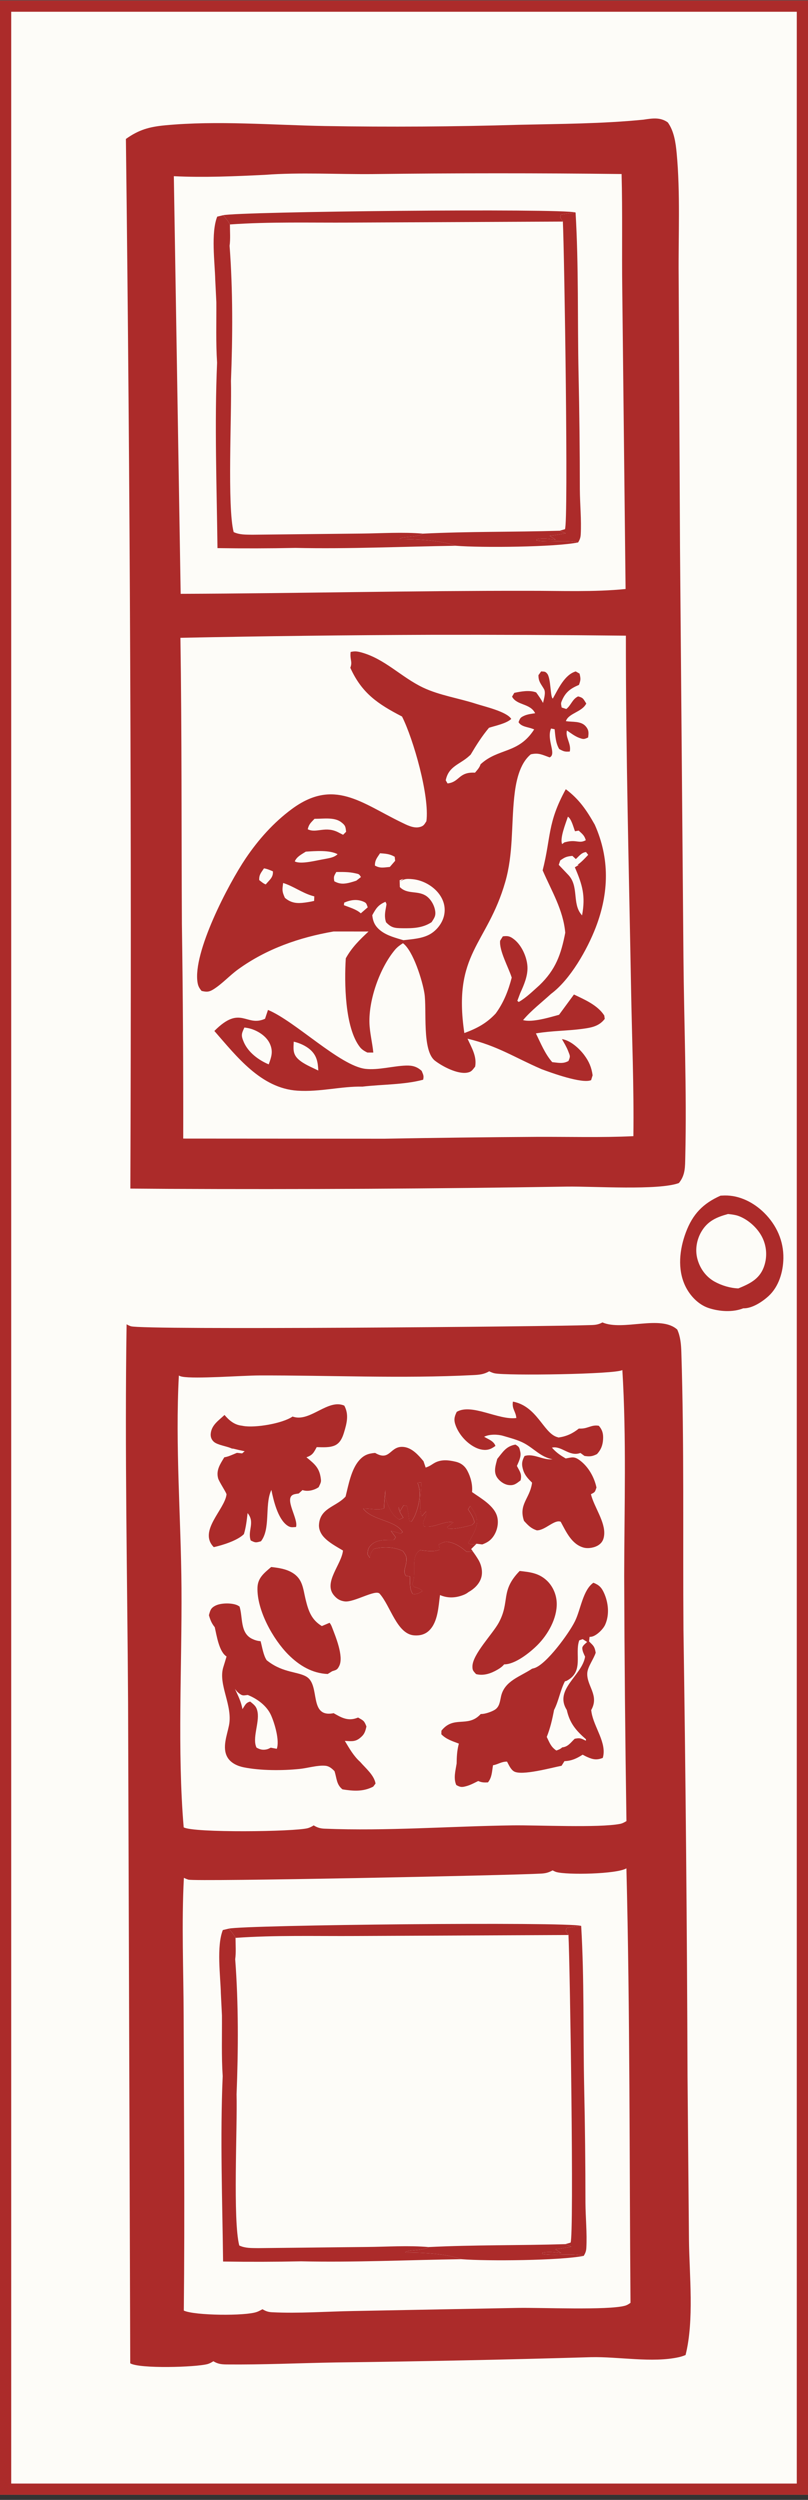
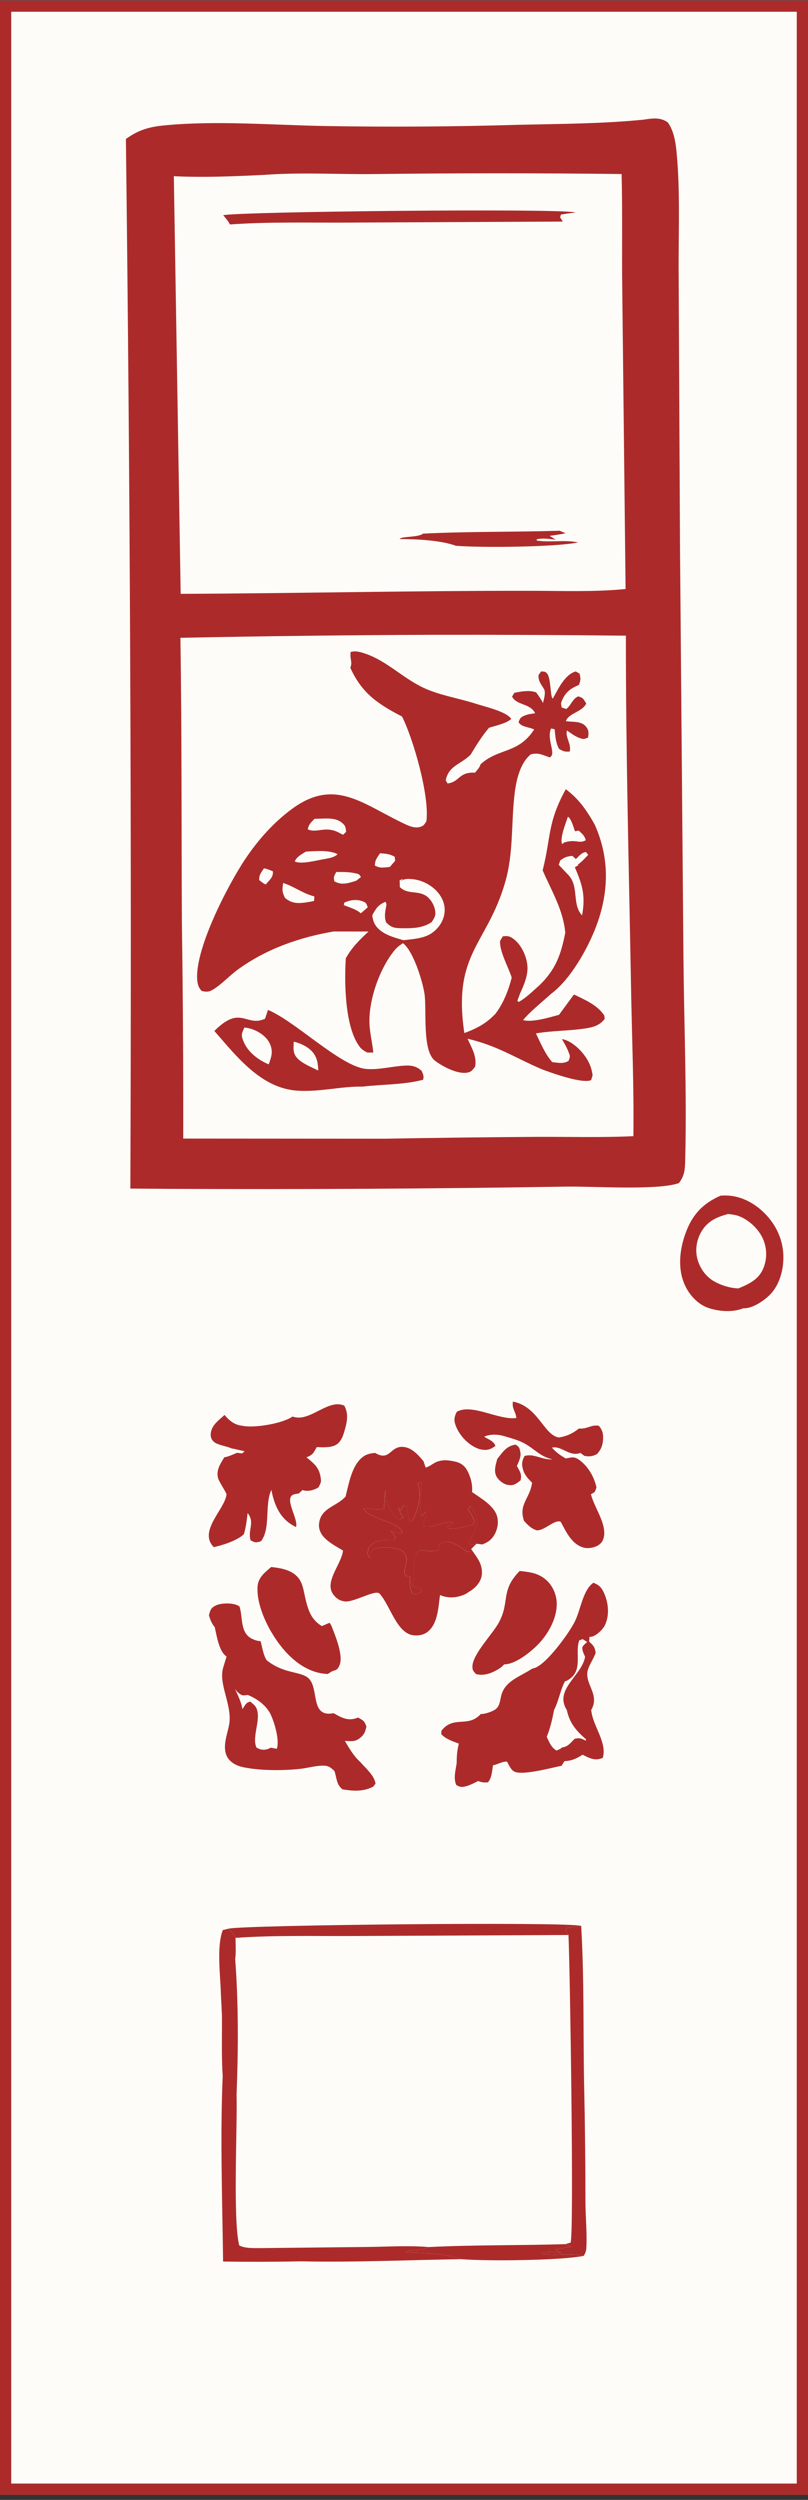
<svg xmlns="http://www.w3.org/2000/svg" width="144" height="445" viewBox="0 0 144 445" fill="none">
  <rect x="0" y="0" width="144" height="445" fill="#333333" stroke="none" />
  <g clip-path="url(#clip0_4570_8972)">
    <rect width="144" height="444" transform="translate(0 0.092)" fill="#FDFCF8" />
    <path d="M0 4.963C14.869 4.299 29.901 4.559 44.79 4.413C69.137 3.98 93.486 3.686 117.837 3.531C125.262 3.394 132.689 3.313 140.115 3.291C140.691 10.684 140.427 18.227 140.478 25.643L140.857 60.819L141.895 184.399L143.463 373.707C143.572 396.845 144.301 420.049 143.903 443.182C143.488 443.436 143.111 443.651 142.631 443.765C138.139 444.809 123.43 444.414 117.981 444.524L59.52 445.76C52.45 445.843 45.38 446.001 38.313 446.242C34.619 446.356 30.553 446.817 26.89 446.532C26.314 446.488 25.799 446.273 25.309 445.971C24.992 446.172 24.648 446.365 24.283 446.466C21.77 447.15 5.395 447.479 3.594 446.356L1.056 136.588C0.932 92.712 0.58 48.836 0 4.963ZM114.338 23.281C106.992 24.009 99.586 24.024 92.211 24.19C80.668 24.532 69.117 24.607 57.57 24.412C48.286 24.243 38.325 23.41 29.112 24.283C26.285 24.551 24.418 25.064 22.105 26.713C22.863 88.99 23.128 151.272 22.899 213.553L29.767 213.603C53.435 213.717 77.103 213.583 100.767 213.201C105.474 213.137 117.033 213.913 120.658 212.568C121.811 211.158 121.752 209.725 121.795 207.937C122.074 196.104 121.572 184.204 121.469 172.367L120.856 99.424L120.616 51.142C120.549 43.95 120.933 36.354 120.26 29.215C120.084 27.36 119.792 25.313 118.683 23.77C117.327 22.793 115.888 23.053 114.338 23.281ZM127.554 217.117C123.652 218.562 121.2 220.438 119.45 224.302C118.877 225.568 118.475 226.9 118.081 228.229C118.853 232.039 120.467 235.358 123.821 237.595C125.296 238.577 127.376 239.34 129.166 239.033C129.642 238.954 130.027 238.761 130.451 238.537C131.766 238.857 132.833 238.651 134.014 237.937C136.59 236.38 138.338 233.056 138.985 230.198C139.132 229.54 139.263 228.878 139.38 228.212C138.286 224.272 136.598 220.833 132.925 218.698C131.242 217.719 129.499 217.155 127.554 217.117ZM108.5 239.142C107.855 239.502 107.312 239.585 106.59 239.612C99.201 239.888 26.634 240.524 24.464 239.826C24.193 239.739 23.944 239.62 23.7 239.476C23.353 261.929 23.831 284.414 23.966 306.868L24.351 424.429C26 425.424 36.074 425.135 38.155 424.556C38.511 424.455 38.855 424.258 39.166 424.06C39.948 424.538 40.569 424.617 41.469 424.63C47.963 424.696 54.5 424.385 60.996 424.275C76.148 424.096 91.298 423.78 106.444 423.337C111.372 423.219 117.398 424.389 122.137 423.333C122.545 423.241 122.935 423.113 123.32 422.951C124.877 416.764 123.99 408.741 123.923 402.339L123.669 373.356C123.578 346.86 123.336 320.368 122.944 293.876C122.821 277.429 123.085 260.886 122.566 244.452C122.523 243.084 122.415 241.672 121.836 240.414C118.873 237.744 112.138 240.717 108.5 239.142Z" fill="#FDFCF8" />
    <path d="M22.438 24.735C24.75 23.087 26.618 22.573 29.445 22.305C38.658 21.432 48.619 22.265 57.903 22.434C69.45 22.629 81.001 22.555 92.544 22.213C99.919 22.047 107.325 22.031 114.671 21.303C116.221 21.075 117.66 20.815 119.016 21.792C120.125 23.336 120.417 25.383 120.592 27.238C121.266 34.377 120.881 41.972 120.949 49.164L121.189 97.446L121.802 170.39C121.904 182.227 122.407 194.126 122.128 205.96C122.085 207.747 122.144 209.18 120.99 210.59C117.365 211.935 105.807 211.159 101.1 211.223C77.436 211.605 53.767 211.74 30.1 211.625L23.232 211.576C23.461 149.294 23.196 87.012 22.438 24.735ZM47.216 31.123C41.847 31.385 36.353 31.625 30.98 31.365L32.198 105.707C52.909 105.629 73.604 105.138 94.318 105.169C100.004 105.161 105.83 105.412 111.49 104.848L110.898 51.544C110.81 44.691 110.958 37.831 110.778 30.979C95.954 30.804 81.127 30.807 66.303 30.989C60.019 31.041 53.468 30.656 47.216 31.123ZM76.795 113.001C61.913 113.055 47.032 113.233 32.154 113.534C32.411 130.502 32.326 147.517 32.417 164.491C32.6 177.217 32.68 189.945 32.655 202.673L68.513 202.698C77.571 202.539 86.63 202.429 95.69 202.369C101.399 202.343 107.182 202.52 112.881 202.246C112.995 193.512 112.623 184.753 112.468 176.018C112.095 155.091 111.529 134.076 111.543 113.155C99.961 113.028 88.378 112.977 76.795 113.001Z" fill="#AC2B2A" />
    <path d="M95.2 129.841L94.989 129.756C94.062 129.39 92.917 129.395 92.411 128.549C92.703 127.836 92.72 127.728 93.418 127.409C94.013 127.136 94.73 127.061 95.374 126.962C94.48 125.157 92.099 125.603 91.258 124.005L91.653 123.336C92.843 123.078 94.391 122.802 95.555 123.255C95.995 123.867 96.423 124.462 96.78 125.129C96.923 124.434 97.318 123.288 96.943 122.648C96.396 121.712 95.951 121.327 95.963 120.18L96.442 119.516C96.987 119.576 97.141 119.462 97.515 119.911C98.21 120.746 98.053 124.198 98.524 124.347C99.487 122.652 100.611 120.105 102.604 119.519L103.286 119.907C103.507 120.853 103.504 120.999 103.185 121.916L102.872 122.053C101.442 122.691 100.644 123.423 100.061 124.925C99.921 125.286 100.041 125.565 100.101 125.941L100.925 126.207C101.793 125.531 101.986 124.446 103.031 123.964C103.983 124.21 103.962 124.433 104.483 125.231C103.74 126.76 101.329 126.938 100.852 128.37C102.036 128.555 103.551 128.31 104.394 129.298C104.968 129.972 104.921 130.481 104.814 131.275C104.106 131.599 104.006 131.627 103.263 131.36C102.47 131.075 101.733 130.504 101.039 130.032C100.708 131.236 101.849 132.379 101.545 133.779C100.63 133.84 100.478 133.767 99.66 133.335C99.016 132.247 98.982 131.041 98.843 129.807L98.204 129.682C97.352 131.692 99.243 134.23 97.958 134.825C96.617 134.354 96.005 133.955 94.6 134.276C92.511 135.989 91.909 139.355 91.642 141.906C91.109 147.01 91.489 151.987 90.043 157.002C86.807 168.225 80.64 169.624 82.754 183.894C85 183.056 86.687 182.178 88.336 180.416C89.756 178.484 90.606 176.326 91.197 174.019C90.643 172.238 88.928 169.208 89.134 167.449L89.614 166.678C90.528 166.559 90.908 166.647 91.659 167.244C92.984 168.299 93.902 170.361 94 172.033C94.096 173.684 93.385 175.316 92.713 176.785L92.198 178.15L92.442 178.361C93.801 177.592 94.97 176.414 96.137 175.381C99.034 172.597 99.987 169.908 100.739 166.033C100.379 161.966 98.301 158.608 96.71 154.927C98.231 148.938 97.529 146.494 100.833 140.485C103.214 142.26 104.556 144.25 105.996 146.795C108.682 152.799 108.542 158.93 106.179 165.073C104.67 168.997 101.642 174.372 98.207 176.914C96.557 178.424 94.661 179.882 93.22 181.586C94.872 182.046 97.974 181.088 99.632 180.64L102.288 177.028C104.194 177.941 106.507 178.92 107.693 180.77L107.776 181.369C106.754 182.701 105.383 182.931 103.773 183.147C101.012 183.516 98.281 183.479 95.509 183.952C96.359 185.687 97.133 187.612 98.418 189.069L98.812 189.115C99.767 189.223 100.429 189.342 101.31 188.865C101.688 187.993 101.596 187.981 101.257 187.103C100.968 186.359 100.542 185.661 100.146 184.969C101.639 185.181 103.235 186.624 104.11 187.794C104.968 188.941 105.419 189.988 105.615 191.412L105.345 192.277C103.721 192.954 98.265 190.977 96.502 190.313C91.636 188.211 88.707 186.179 83.32 184.893C84.051 186.51 85.016 188.046 84.679 189.868C84.177 190.484 84.043 190.817 83.216 190.948C81.493 191.221 78.86 189.843 77.529 188.822C75.165 187.009 76.103 179.694 75.638 176.801C75.281 174.58 73.649 169.251 71.814 167.899C71.283 168.231 70.787 168.597 70.383 169.08C67.688 172.305 65.7 177.928 65.843 182.137C65.901 183.876 66.363 185.621 66.53 187.362L65.46 187.359C64.959 187.109 64.492 186.835 64.141 186.386C61.439 182.927 61.356 174.853 61.625 170.591C62.687 168.665 64.084 167.3 65.68 165.814L59.439 165.812C53.356 166.86 47.49 168.901 42.442 172.549C40.928 173.643 39.618 175.117 38.044 176.106C37.243 176.608 36.817 176.596 35.928 176.393C35.527 175.916 35.317 175.553 35.212 174.927C34.307 169.572 40.718 157.343 43.781 152.807C46.034 149.47 48.749 146.424 51.994 144.025C59.485 138.485 64.385 142.913 71.46 146.348C72.43 146.819 73.681 147.504 74.789 147.224C75.518 147.04 75.602 146.779 75.991 146.187C76.589 141.734 73.667 131.541 71.65 127.547C67.315 125.306 64.479 123.389 62.434 118.873C62.625 118.327 62.646 118.054 62.545 117.478C62.453 116.956 62.431 116.582 62.486 116.057C63.138 115.901 63.58 115.927 64.22 116.091C68.524 117.195 71.474 120.54 75.424 122.407C78.337 123.783 81.799 124.292 84.871 125.291C86.337 125.768 90.318 126.67 91.115 127.978C90.221 128.802 88.314 129.173 87.146 129.55C85.878 131.063 84.882 132.639 83.88 134.331L83.625 134.567C81.947 136.103 79.948 136.362 79.438 138.904L79.761 139.459C81.95 139.212 81.694 137.375 84.655 137.543C85.065 137.047 85.448 136.672 85.645 136.048C88.827 133.117 92.376 134.231 95.2 129.841ZM103.135 147.851L102.474 147.971C102.187 147.241 101.845 145.772 101.208 145.374C100.826 146.555 99.735 149.214 100.179 150.254L100.583 149.949C101.237 149.78 101.775 149.678 102.451 149.741C103.273 149.818 103.657 149.968 104.397 149.567C104.146 148.688 103.785 148.472 103.135 147.851ZM102.008 152.353C100.955 152.461 100.724 152.558 99.85 153.157L99.579 153.949L101.28 155.738C103.222 157.768 101.925 160.832 103.626 162.818C103.664 162.863 103.698 162.91 103.734 162.956C104.374 159.473 103.805 157.527 102.448 154.386L103.147 153.959L102.926 153.949C103.649 153.444 104.223 152.807 104.827 152.17L104.438 151.669C103.718 151.757 103.363 152.211 102.863 152.69L102.626 152.92L102.008 152.353ZM65.536 161.51C65.305 160.926 65.355 160.743 64.776 160.499C63.614 160.008 62.472 160.188 61.348 160.671L61.286 161.127C62.245 161.514 63.548 161.867 64.299 162.582L65.536 161.51ZM71.896 167.365C73.46 167.174 75.28 167.083 76.672 166.274C77.87 165.577 78.862 164.289 79.15 162.925C79.439 161.556 79.092 160.265 78.266 159.149C77.194 157.701 75.36 156.687 73.58 156.506C72.29 156.375 71.854 156.44 70.877 157.289L71.912 156.432L71.223 156.685L71.257 157.902C72.543 159.215 74.308 158.517 75.797 159.383C76.657 159.883 77.303 160.942 77.51 161.902C77.737 162.95 77.459 163.328 76.917 164.155C75.32 165.209 73.566 165.258 71.707 165.233C70.32 165.214 69.75 165.155 68.801 164.17C68.465 163.167 68.628 162.364 68.817 161.357C68.912 160.847 68.893 160.944 68.696 160.523C67.382 161.091 67.015 161.699 66.348 162.908C66.468 164.145 66.892 164.949 67.895 165.713C69.032 166.58 70.547 166.955 71.896 167.365ZM56.053 145.754C55.412 146.44 55.054 146.684 54.845 147.615C56.41 148.407 58.046 146.903 60.469 148.258L61.146 148.598L61.682 148.062C61.579 147.146 61.567 146.931 60.789 146.34C59.616 145.449 57.691 145.746 56.299 145.751L56.053 145.754ZM54.502 151.598C53.74 152.086 52.903 152.473 52.532 153.336C53.644 153.923 56.452 153.135 57.737 152.935C58.601 152.754 59.506 152.682 60.165 152.053C58.694 151.276 56.165 151.5 54.502 151.598ZM67.73 151.887C67.208 152.692 66.809 153.075 66.815 154.077C67.768 154.613 68.422 154.407 69.472 154.324L70.424 153.228L70.345 152.512C69.458 151.998 68.728 151.957 67.73 151.887ZM47.046 154.574C46.537 155.351 46.15 155.691 46.198 156.664C46.568 156.946 46.92 157.276 47.359 157.435C48.025 156.629 48.727 156.181 48.634 155.106C48.104 154.878 47.622 154.662 47.046 154.574ZM59.928 155.223C59.528 155.964 59.426 156.005 59.58 156.872C60.543 157.417 61.364 157.37 62.426 157.094C62.789 156.997 63.149 156.887 63.505 156.765L64.327 156.121C63.963 155.547 63.977 155.603 63.299 155.448C62.184 155.193 61.065 155.215 59.928 155.223ZM50.462 157.179C50.293 158.445 50.249 158.675 50.775 159.822C51.69 160.605 52.615 160.826 53.806 160.724C54.538 160.656 55.265 160.538 55.982 160.371L56.013 159.563C55.87 159.522 55.726 159.483 55.583 159.441C53.798 158.908 52.224 157.718 50.462 157.179Z" fill="#AC2B2A" />
-     <path d="M40.973 40.469C48.057 39.963 55.312 40.179 62.414 40.135L100.299 39.953C100.566 45.415 101.312 94.015 100.67 95.197L99.721 95.467C91.615 95.719 83.481 95.581 75.383 95.989C71.788 95.678 68.015 95.94 64.404 95.975L44.971 96.182C43.807 96.16 42.719 96.216 41.641 95.712C40.475 91.264 41.315 74.43 41.158 68.586C41.471 60.64 41.508 52.24 40.914 44.305C41.083 43.087 40.973 41.706 40.973 40.469Z" fill="#FDFCF8" />
    <path d="M40.973 343.469C48.057 342.963 55.312 343.179 62.414 343.134L100.299 342.953C100.566 348.415 101.312 397.015 100.67 398.197L99.721 398.467C91.615 398.719 83.481 398.581 75.383 398.989C71.788 398.678 68.015 398.94 64.404 398.975L44.971 399.182C43.807 399.16 42.719 399.216 41.641 398.712C40.475 394.264 41.315 377.43 41.158 371.586C41.471 363.64 41.508 355.24 40.914 347.305C41.083 346.087 40.973 344.706 40.973 343.469Z" fill="#FDFCF8" />
    <path d="M102.57 37.822C101.699 37.928 100.83 38.052 99.964 38.192L99.833 38.709L100.306 39.442L62.422 39.622C55.32 39.666 48.065 39.452 40.981 39.954C40.646 39.324 40.245 38.844 39.773 38.311C42.643 37.653 100.042 37.058 102.57 37.822Z" fill="#AC2B2A" />
-     <path d="M100.312 39.443L99.839 38.71L99.97 38.193C100.836 38.053 101.705 37.929 102.576 37.822C103.143 47.357 102.907 56.949 103.109 66.498C103.259 73.364 103.335 80.23 103.338 87.097C103.355 89.749 103.64 92.507 103.496 95.143C103.464 95.723 103.324 96.067 103.032 96.562C100.625 96.017 98.102 96.622 95.641 96.214L95.673 95.99C96.808 95.743 97.889 95.932 99.028 96.067L97.96 95.383C98.921 95.26 99.867 95.112 100.818 94.928L99.735 94.473L100.684 94.205C101.326 93.034 100.579 44.858 100.312 39.443Z" fill="#AC2B2A" />
-     <path d="M38.362 49.858C38.292 46.752 37.564 41.465 38.712 38.562L39.768 38.312C40.24 38.846 40.641 39.325 40.976 39.955C40.975 41.182 41.085 42.551 40.917 43.758C41.51 51.624 41.474 59.95 41.16 67.828C41.317 73.62 40.477 90.308 41.644 94.717C42.721 95.217 43.809 95.161 44.973 95.183L64.406 94.978C68.018 94.943 71.791 94.683 75.386 94.992C74.585 95.687 71.367 95.451 71.237 95.956C74.071 95.956 78.575 96.16 81.231 97.15C71.746 97.288 62.143 97.743 52.666 97.531C48.03 97.628 43.394 97.641 38.758 97.569C38.627 86.623 38.219 75.499 38.688 64.566C38.455 61 38.581 57.348 38.556 53.77L38.362 49.858Z" fill="#AC2B2A" />
    <path d="M75.391 94.992C83.489 94.588 91.623 94.724 99.729 94.475L100.812 94.929C99.861 95.113 98.915 95.261 97.954 95.384L99.022 96.069C97.883 95.934 96.802 95.744 95.667 95.992L95.635 96.216C98.096 96.624 100.619 96.018 103.026 96.563C98.936 97.388 85.83 97.524 81.237 97.15C78.581 96.16 74.077 95.956 71.242 95.956C71.373 95.451 74.591 95.687 75.391 94.992Z" fill="#AC2B2A" />
    <path d="M103.57 342.821C102.699 342.928 101.83 343.052 100.964 343.192L100.833 343.709L101.306 344.442L63.422 344.622C56.32 344.666 49.065 344.452 41.981 344.954C41.646 344.324 41.245 343.844 40.773 343.311C43.643 342.653 101.042 342.058 103.57 342.821Z" fill="#AC2B2A" />
    <path d="M101.312 344.443L100.839 343.71L100.97 343.193C101.836 343.053 102.705 342.929 103.576 342.822C104.143 352.357 103.907 361.949 104.109 371.498C104.259 378.364 104.335 385.23 104.338 392.097C104.355 394.749 104.64 397.507 104.496 400.143C104.464 400.723 104.324 401.067 104.032 401.562C101.625 401.017 99.102 401.622 96.641 401.214L96.673 400.99C97.808 400.743 98.889 400.932 100.028 401.067L98.96 400.383C99.921 400.26 100.867 400.112 101.818 399.928L100.735 399.473L101.684 399.205C102.326 398.034 101.579 349.858 101.312 344.443Z" fill="#AC2B2A" />
    <path d="M39.362 354.858C39.292 351.752 38.564 346.465 39.712 343.562L40.768 343.312C41.24 343.846 41.641 344.325 41.976 344.955C41.975 346.182 42.085 347.551 41.917 348.758C42.51 356.624 42.474 364.95 42.16 372.828C42.317 378.62 41.477 395.308 42.644 399.717C43.721 400.217 44.809 400.161 45.973 400.183L65.406 399.977C69.018 399.943 72.791 399.683 76.386 399.992C75.585 400.687 72.367 400.451 72.237 400.956C75.071 400.956 79.575 401.16 82.231 402.15C72.746 402.288 63.143 402.743 53.666 402.531C49.03 402.628 44.394 402.641 39.758 402.569C39.627 391.623 39.219 380.499 39.688 369.566C39.455 366 39.581 362.348 39.556 358.77L39.362 354.858Z" fill="#AC2B2A" />
    <path d="M76.391 399.992C84.489 399.588 92.623 399.724 100.729 399.475L101.812 399.929C100.861 400.113 99.915 400.261 98.954 400.384L100.022 401.069C98.883 400.934 97.802 400.744 96.667 400.992L96.635 401.216C99.096 401.624 101.619 401.018 104.026 401.563C99.936 402.388 86.83 402.524 82.237 402.151C79.581 401.16 75.077 400.956 72.242 400.956C72.373 400.451 75.591 400.687 76.391 399.992Z" fill="#AC2B2A" />
-     <path d="M22.562 235.734C22.805 235.878 23.055 235.997 23.325 236.084C25.495 236.782 98.062 236.146 105.451 235.87C106.173 235.843 106.716 235.76 107.362 235.4C110.999 236.974 117.734 234.002 120.697 236.672C121.276 237.93 121.384 239.342 121.428 240.71C121.946 257.144 121.683 273.687 121.805 290.134C122.198 316.626 122.439 343.118 122.53 369.614L122.784 398.597C122.851 404.998 123.738 413.022 122.181 419.209C121.796 419.371 121.407 419.498 120.999 419.591C116.259 420.647 110.233 419.477 105.305 419.595C90.159 420.038 75.009 420.353 59.858 420.533C53.361 420.643 46.824 420.954 40.33 420.888C39.431 420.875 38.809 420.796 38.027 420.318C37.716 420.516 37.372 420.713 37.016 420.814C34.935 421.393 24.861 421.682 23.212 420.687L22.827 303.126C22.692 280.672 22.214 258.187 22.562 235.734ZM87.183 244.1C86.222 244.665 85.361 244.726 84.273 244.779C71.614 245.419 58.825 244.801 46.149 244.84C43.151 244.849 34.741 245.494 32.467 245.06C32.148 244.998 32.13 244.972 31.876 244.858C31.211 257.385 32.255 270.1 32.344 282.645C32.442 296.47 31.582 311.671 32.736 325.277C34.422 326.285 52.5 326.07 54.872 325.422C55.241 325.316 55.583 325.137 55.905 324.93C56.555 325.338 57.099 325.487 57.857 325.518C68.885 325.965 80.292 325.08 91.357 324.93C95.869 324.869 106.687 325.4 110.498 324.667C110.931 324.584 111.271 324.387 111.645 324.168C111.422 309.606 111.288 295.049 111.242 280.488C111.263 268.347 111.656 255.991 110.915 243.88C109.698 244.634 90.365 244.906 88.159 244.463C87.818 244.393 87.495 244.249 87.183 244.1ZM98.482 332.941C97.803 333.318 97.253 333.467 96.482 333.511C90.802 333.836 34.819 334.971 33.571 334.59C33.291 334.507 33.032 334.397 32.771 334.265C32.343 342.425 32.709 350.681 32.729 358.854C32.773 376.332 32.944 393.826 32.757 411.299C34.641 412.194 43.783 412.286 45.791 411.536C46.078 411.431 46.334 411.299 46.601 411.154C46.662 411.124 46.723 411.093 46.784 411.062C47.361 411.409 47.82 411.567 48.491 411.597C53.248 411.834 58.186 411.461 62.962 411.378L92.299 410.826C96.367 410.751 108.365 411.273 111.385 410.435C111.769 410.33 112.042 410.146 112.366 409.922C112.164 384.167 112.283 358.324 111.638 332.577C109.932 333.612 101.038 333.783 99.129 333.231C98.932 333.174 98.65 333.024 98.482 332.941Z" fill="#AC2B2A" />
    <path d="M99.544 255.887C100.954 255.689 102.054 255.181 103.158 254.295C103.305 254.295 103.452 254.299 103.599 254.295C104.811 254.273 105.467 253.571 106.723 253.799C107.372 254.545 107.544 255.259 107.477 256.25C107.405 257.303 107.103 258.066 106.396 258.837C105.561 259.263 105.086 259.307 104.162 259.166L103.44 258.636C101.437 259.372 100.107 257.294 98.366 257.689C98.421 257.75 98.476 257.811 98.532 257.873C99.231 258.636 99.944 259.1 100.82 259.618C101.96 259.416 102.333 259.214 103.314 259.938C104.864 261.082 105.905 262.941 106.302 264.787C106.019 265.607 106.08 265.59 105.316 265.98C105.866 268.247 107.907 270.9 107.672 273.241C107.598 273.986 107.353 274.561 106.718 275.004C106.005 275.499 104.844 275.709 104.006 275.481C101.868 274.89 100.896 272.662 99.925 270.882C98.804 270.43 97.166 272.421 95.681 272.417C94.62 272.075 94.111 271.518 93.386 270.724C92.395 267.826 94.357 266.8 94.79 264.156C94.803 264.081 94.811 264.002 94.822 263.924C94.154 263.261 93.555 262.656 93.257 261.736C92.919 260.683 92.995 260.1 93.482 259.184C95.092 258.649 96.721 259.951 98.469 259.763C96.374 259.368 95.243 257.908 93.456 256.93C92.345 256.321 90.918 255.965 89.7 255.601C88.696 255.299 87.222 255.273 86.28 255.755C87.054 256.215 88.005 256.518 88.295 257.386C88.063 257.548 87.828 257.706 87.575 257.833C86.761 258.245 85.803 258.127 84.987 257.781C83.329 257.075 81.853 255.466 81.219 253.782C80.848 252.795 80.949 252.217 81.4 251.318C84.077 249.757 88.835 252.839 92.021 252.418C91.918 251.208 91.195 250.822 91.41 249.498C95.66 250.296 96.801 254.922 99.165 255.768C99.29 255.812 99.418 255.847 99.544 255.887Z" fill="#AC2B2A" />
-     <path d="M43.121 253.784C43.194 253.798 43.267 253.815 43.341 253.828C45.455 254.21 50.34 253.403 52.142 252.153C52.209 252.175 52.274 252.202 52.342 252.219C55.341 253.092 58.477 248.952 61.359 250.211C62.215 251.794 61.814 253.328 61.308 254.999C61.041 255.88 60.653 256.792 59.795 257.239C58.855 257.731 57.481 257.621 56.443 257.599C55.913 258.572 55.721 259.028 54.61 259.406C56.161 260.668 57.007 261.357 57.203 263.466C57.245 263.913 56.969 264.325 56.791 264.733C56.044 265.241 55.01 265.518 54.109 265.303C54.043 265.29 53.98 265.259 53.917 265.237L53.242 265.851C52.937 265.904 52.535 265.939 52.254 266.061C50.592 266.785 53.226 270.407 52.754 271.818C52.068 271.858 51.762 271.959 51.156 271.52C49.51 270.323 48.748 267.114 48.365 265.215C48.331 265.29 48.295 265.364 48.263 265.443C47.179 268.074 48.236 272.16 46.505 274.362C45.571 274.616 45.554 274.638 44.685 274.217C44.065 272.476 45.511 271.016 44.126 269.341C43.977 270.613 43.844 271.849 43.47 273.081C42.362 274.212 39.645 275.067 38.098 275.401C35.277 272.551 40.06 268.71 40.369 266.022C40.398 265.768 39.034 263.755 38.872 263.15C38.48 261.694 39.251 260.602 39.971 259.414C40.734 259.296 41.507 258.901 42.226 258.616L43.152 258.717L43.604 258.331C42.915 258.191 42.228 258.037 41.546 257.866C41.278 257.853 41.392 257.88 41.132 257.77C40.317 257.432 38.797 257.213 38.154 256.687C37.715 256.323 37.501 255.801 37.551 255.236C37.69 253.657 38.944 252.881 40.013 251.873C40.849 252.864 41.802 253.653 43.121 253.784Z" fill="#AC2B2A" />
+     <path d="M43.121 253.784C43.194 253.798 43.267 253.815 43.341 253.828C45.455 254.21 50.34 253.403 52.142 252.153C52.209 252.175 52.274 252.202 52.342 252.219C55.341 253.092 58.477 248.952 61.359 250.211C62.215 251.794 61.814 253.328 61.308 254.999C61.041 255.88 60.653 256.792 59.795 257.239C58.855 257.731 57.481 257.621 56.443 257.599C55.913 258.572 55.721 259.028 54.61 259.406C56.161 260.668 57.007 261.357 57.203 263.466C57.245 263.913 56.969 264.325 56.791 264.733C56.044 265.241 55.01 265.518 54.109 265.303C54.043 265.29 53.98 265.259 53.917 265.237L53.242 265.851C52.937 265.904 52.535 265.939 52.254 266.061C50.592 266.785 53.226 270.407 52.754 271.818C49.51 270.323 48.748 267.114 48.365 265.215C48.331 265.29 48.295 265.364 48.263 265.443C47.179 268.074 48.236 272.16 46.505 274.362C45.571 274.616 45.554 274.638 44.685 274.217C44.065 272.476 45.511 271.016 44.126 269.341C43.977 270.613 43.844 271.849 43.47 273.081C42.362 274.212 39.645 275.067 38.098 275.401C35.277 272.551 40.06 268.71 40.369 266.022C40.398 265.768 39.034 263.755 38.872 263.15C38.48 261.694 39.251 260.602 39.971 259.414C40.734 259.296 41.507 258.901 42.226 258.616L43.152 258.717L43.604 258.331C42.915 258.191 42.228 258.037 41.546 257.866C41.278 257.853 41.392 257.88 41.132 257.77C40.317 257.432 38.797 257.213 38.154 256.687C37.715 256.323 37.501 255.801 37.551 255.236C37.69 253.657 38.944 252.881 40.013 251.873C40.849 252.864 41.802 253.653 43.121 253.784Z" fill="#AC2B2A" />
    <path d="M88.616 259.703C89.627 258.457 90.189 257.436 91.865 257.146C92.552 257.567 92.552 257.651 92.728 258.44C92.922 259.312 92.452 260.163 92.121 260.948C92.63 261.952 93.049 262.36 92.777 263.517C92.023 264.087 91.614 264.486 90.599 264.342C89.781 264.223 88.94 263.596 88.525 262.895C87.937 261.899 88.355 260.737 88.616 259.703Z" fill="#AC2B2A" />
    <path d="M61.585 266.408C62.103 264.365 62.578 261.563 64.029 259.932C64.857 259.003 65.644 258.726 66.856 258.63C69.577 260.23 69.457 257.297 71.953 257.569C73.434 257.727 74.596 259.042 75.478 260.112L75.863 261.243C75.977 261.199 76.091 261.155 76.205 261.111C76.6 260.954 76.898 260.748 77.255 260.52C78.492 259.735 79.87 259.879 81.239 260.204C82.144 260.419 82.83 260.945 83.272 261.765C83.895 262.922 84.248 264.295 84.128 265.601C85.724 266.724 88.184 268.07 88.635 270.096C88.903 271.306 88.554 272.696 87.797 273.665C87.286 274.322 86.707 274.634 85.946 274.923L84.916 274.792C84.237 274.906 84.041 275.05 83.432 274.695C84.031 273.66 84.737 272.555 84.962 271.363C85.209 270.056 84.488 269.118 83.807 268.092L83.411 268.653C83.901 269.416 84.39 270.091 84.548 271.008L84.151 271.442C82.73 271.841 81.463 272.121 79.985 272.156L79.67 271.849L80.8 270.973C79.208 270.652 77.446 272.007 75.595 271.727C75.007 270.745 76.166 270.139 75.955 269.013L75.194 269.894C74.58 268.942 75.092 265.132 75.092 263.874L74.401 263.931C75.173 265.663 74.675 268.004 73.962 269.714C73.788 270.126 73.572 270.499 73.312 270.867L72.934 270.705C72.826 269.819 72.72 268.947 72.509 268.074L71.922 267.96L71.237 269.087L71.058 268.267C71.064 269.017 71.486 269.543 71.866 270.157L71.182 270.486C69.992 269.942 69.301 268.408 68.87 267.211C68.641 266.57 68.65 265.886 68.682 265.22C68.575 266.312 68.474 267.395 68.433 268.491C67.392 268.929 65.898 268.478 64.721 268.543C66.327 270.679 70.525 270.595 71.75 272.735L71.392 272.981L69.66 272.498L70.516 273.656L70.17 274.125C68.834 274.143 67.207 273.989 66.175 274.985C65.557 275.585 65.588 275.835 65.487 276.655L65.889 277.3C65.917 277.159 65.943 277.019 65.974 276.883C66.089 276.353 66.287 276.107 66.635 275.704C68.222 275.305 70.339 275.335 71.801 276.111C72.386 276.914 72.509 277.089 72.391 278.124C72.283 279.071 71.759 279.68 72.342 280.518L73.045 280.61C73.081 281.623 72.943 282.899 73.558 283.741C74.43 283.798 74.539 283.666 75.266 283.236C74.916 282.732 74.283 282.636 73.727 282.46L73.459 282C73.507 281.864 73.56 281.724 73.606 281.583C74.175 279.851 73.122 276.958 74.871 275.936C76.038 276.068 77.206 276.296 78.335 275.87C78.34 275.48 78.292 275.309 78.169 274.949C78.995 274.502 79.357 274.314 80.331 274.568C81.388 274.849 82.313 275.519 83.137 276.212C83.536 276.217 83.851 276.247 84.235 276.129C84.603 276.624 84.958 277.146 85.273 277.677C85.829 278.624 86.085 279.869 85.733 280.935C85.374 282.018 84.464 282.868 83.494 283.403C83.226 283.614 82.966 283.763 82.65 283.89C81.245 284.455 79.82 284.534 78.416 283.929C78.134 285.972 78.056 288.713 76.489 290.239C75.749 290.958 74.805 291.186 73.798 291.107C70.729 290.866 69.596 285.858 67.656 283.684C66.929 282.873 63.105 285.262 61.452 285.065C60.595 284.964 60.022 284.6 59.481 283.942C57.612 281.658 60.892 278.453 61.125 276.006C59.956 275.305 58.593 274.594 57.673 273.568C57.152 272.985 56.804 272.213 56.847 271.433C57.007 268.552 59.647 268.263 61.322 266.667C61.411 266.584 61.497 266.496 61.585 266.408Z" fill="#AC2B2A" />
    <path d="M74.414 263.928L75.105 263.871C75.105 265.129 74.593 268.94 75.207 269.891L75.968 269.01C76.18 270.137 75.02 270.742 75.608 271.724C77.459 272.005 79.221 270.65 80.813 270.97L79.683 271.847L79.998 272.154C81.476 272.119 82.743 271.838 84.164 271.439L84.561 271.005C84.403 270.089 83.914 269.413 83.424 268.65L83.82 268.089C84.501 269.115 85.222 270.053 84.975 271.36C84.75 272.553 84.044 273.658 83.445 274.692C84.054 275.048 84.25 274.903 84.929 274.789L83.97 275.74L84.248 276.126C83.864 276.245 83.549 276.214 83.15 276.209C82.326 275.517 81.401 274.846 80.344 274.565C79.37 274.311 79.007 274.499 78.182 274.947C78.305 275.306 78.353 275.477 78.348 275.867C77.219 276.293 76.051 276.065 74.884 275.933C73.135 276.955 74.188 279.849 73.619 281.581C73.573 281.721 73.52 281.861 73.472 281.997L73.74 282.458C74.296 282.633 74.929 282.729 75.279 283.234C74.552 283.663 74.443 283.795 73.571 283.738C72.956 282.896 73.094 281.62 73.058 280.607L72.355 280.515C71.772 279.678 72.296 279.068 72.404 278.121C72.522 277.086 72.399 276.911 71.814 276.109C70.352 275.333 68.235 275.302 66.648 275.701C66.3 276.104 66.102 276.35 65.987 276.88C65.956 277.016 65.93 277.157 65.902 277.297L65.5 276.652C65.601 275.832 65.57 275.582 66.188 274.982C67.219 273.986 68.847 274.14 70.183 274.122L70.529 273.653L69.673 272.496L71.405 272.978L71.763 272.732C70.538 270.593 66.34 270.676 64.734 268.541C65.911 268.475 67.405 268.927 68.446 268.488C68.487 267.392 68.588 266.309 68.695 265.217C68.663 265.884 68.654 266.568 68.883 267.208C69.314 268.405 70.005 269.939 71.195 270.483L71.879 270.154C71.499 269.54 71.077 269.014 71.07 268.265L71.25 269.084L71.935 267.958L72.522 268.072C72.733 268.944 72.839 269.817 72.947 270.702L73.325 270.865C73.585 270.496 73.801 270.124 73.975 269.711C74.688 268.001 75.186 265.66 74.414 263.928Z" fill="#AC2B2A" />
    <path d="M59.203 297.489L58.402 297.984C55.627 297.866 53.331 296.476 51.4 294.547C48.646 291.798 45.752 286.593 45.887 282.59C45.947 280.845 47.113 279.981 48.328 278.938C49.62 279.087 50.924 279.262 52.066 279.937C53.986 281.068 53.996 282.809 54.474 284.752C54.968 286.768 55.51 288.334 57.354 289.452L58.737 288.869C58.922 289.101 59.036 289.307 59.143 289.588C59.767 291.219 61.3 294.832 60.464 296.537C60.113 297.248 59.952 297.248 59.203 297.489Z" fill="#AC2B2A" />
    <path d="M89.849 296.267C89.508 296.67 89.157 296.924 88.698 297.192C87.516 297.885 86.206 298.349 84.843 298.003C84.351 297.451 84.18 297.35 84.196 296.604C84.246 294.443 87.805 290.847 88.887 288.852C90.951 285.051 89.112 283.227 92.612 279.645C94.447 279.842 96.006 280.008 97.43 281.328C98.548 282.363 99.19 283.893 99.221 285.41C99.275 288.111 97.652 290.957 95.795 292.82C94.445 294.171 91.803 296.284 89.849 296.267Z" fill="#AC2B2A" />
    <path d="M94.824 297.043C94.953 297.008 95.083 296.981 95.21 296.942C97.4 296.271 101.433 290.685 102.426 288.672C102.46 288.602 102.495 288.532 102.529 288.462C103.489 286.458 103.905 283.012 105.753 281.74C106.736 282.122 107.199 282.565 107.65 283.564C108.431 285.296 108.646 287.44 107.851 289.207C107.495 290.001 106.448 291.023 105.609 291.299C105.416 291.36 105.274 291.36 105.067 291.382L104.982 292.189C105.805 292.991 105.96 293.079 106.164 294.193C105.822 295.284 104.747 296.696 104.666 297.766C104.491 300.081 106.875 301.752 105.36 304.409L105.411 304.764C105.828 307.461 108.212 310.254 107.428 312.919C106.375 313.332 105.71 313.231 104.632 312.748C104.36 312.63 104.097 312.485 103.838 312.345C102.778 313.02 101.884 313.45 100.598 313.494L100.083 314.318C98.362 314.647 92.926 316.16 91.573 315.305C90.998 314.941 90.679 314.165 90.365 313.582C89.367 313.56 88.772 314.077 87.864 314.226C87.671 315.344 87.685 316.388 86.961 317.278C86.292 317.308 85.862 317.313 85.231 317.032C84.617 317.326 83.948 317.699 83.295 317.892C82.413 318.155 82.088 318.199 81.314 317.743C80.783 316.532 81.18 315.195 81.38 313.928C81.396 312.788 81.441 311.762 81.71 310.644C81.732 310.556 81.755 310.468 81.778 310.376C80.631 309.938 79.53 309.613 78.656 308.715L78.668 308.079C80.816 305.365 83.235 307.5 85.471 305.316C85.544 305.246 85.614 305.172 85.685 305.102C86.356 305.15 87.615 304.711 88.183 304.352C89.039 303.813 89.093 302.852 89.299 301.945C89.922 299.195 92.707 298.459 94.824 297.043ZM101.014 304.396C98.686 300.721 103.748 298.262 104.274 294.899C104.049 294.407 103.794 293.943 103.773 293.395C103.756 292.965 104.344 292.575 104.64 292.281L103.842 291.777L103.231 291.996C102.376 294.394 104.119 297.569 100.984 299.196C100.891 299.244 100.782 299.257 100.681 299.283C99.82 300.958 99.566 302.813 98.742 304.387C98.426 306.062 98.073 307.601 97.44 309.188C97.971 310.258 98.159 310.924 99.148 311.608C99.564 311.459 99.862 311.354 100.189 311.047C101.234 310.946 101.677 310.223 102.42 309.513C103.417 309.315 103.526 309.447 104.417 309.859L104.428 309.6C102.643 308.048 101.528 306.728 101.014 304.396Z" fill="#AC2B2A" />
    <path d="M38.272 289.654C37.712 288.965 37.479 288.369 37.234 287.518C37.468 286.668 37.55 286.229 38.42 285.804C39.372 285.335 41.154 285.308 42.163 285.69C42.382 285.773 42.48 285.848 42.692 285.975C43.306 287.939 42.758 290.667 44.92 291.723C45.395 291.956 45.917 292.109 46.442 292.144C46.724 293.161 46.938 294.696 47.54 295.547L47.819 295.757C50.536 297.805 53.171 297.55 54.665 298.493C57.092 300.023 55.038 305.636 59.237 305C59.309 304.991 59.378 304.969 59.449 304.952C60.704 305.666 61.828 306.342 63.328 305.903C63.494 305.855 63.656 305.794 63.819 305.732C64.791 306.293 64.912 306.293 65.304 307.328C65.084 308.31 64.922 308.788 64.069 309.446C63.216 310.099 62.462 309.933 61.454 309.889C62.244 311.204 63.021 312.59 64.18 313.62C65.174 314.769 66.683 315.992 66.927 317.487L66.513 318.035C64.706 318.961 62.98 318.829 61.032 318.518C59.949 317.654 60.034 316.589 59.618 315.282C59.156 314.808 58.666 314.379 57.977 314.317C56.592 314.19 54.816 314.738 53.394 314.883C50.358 315.194 46.476 315.203 43.444 314.598C42.317 314.374 41.106 313.826 40.517 312.783C39.559 311.09 40.456 308.898 40.808 307.14C41.527 303.553 38.813 299.839 39.809 296.73C40.008 296.112 40.187 295.485 40.377 294.867C39.027 294.021 38.614 291.118 38.272 289.654ZM41.865 300.624C42.424 301.847 42.984 302.908 43.207 304.241C43.662 303.584 43.792 303.071 44.593 302.895C45.347 303.509 45.739 303.781 45.911 304.811C46.226 306.701 44.921 309.464 45.715 311.086C46.319 311.428 46.822 311.555 47.521 311.402C47.781 311.345 48.013 311.217 48.247 311.099L49.327 311.301C49.859 309.841 48.952 306.771 48.305 305.329C47.542 303.623 45.84 302.391 44.156 301.716C43.329 301.812 43.227 301.913 42.555 301.387C42.272 301.163 42.076 300.913 41.865 300.624Z" fill="#AC2B2A" />
    <path d="M132.462 232.889C130.593 233.634 128.195 233.468 126.3 232.841C124.434 232.227 122.917 230.6 122.097 228.851C120.707 225.878 121.108 222.375 122.229 219.383C123.45 216.123 125.28 214.227 128.421 212.833C128.652 212.82 128.883 212.81 129.113 212.805C131.785 212.745 134.341 214.054 136.209 215.91C138.398 218.084 139.666 220.891 139.614 223.993C139.574 226.4 138.798 229.03 136.984 230.697C135.871 231.723 134.016 232.946 132.462 232.889ZM129.75 216.101C127.717 216.657 126.115 217.344 125.002 219.239C124.158 220.677 123.851 222.449 124.282 224.076C124.733 225.781 125.796 227.272 127.347 228.136C128.596 228.829 130.16 229.302 131.588 229.346C133.52 228.548 135.254 227.763 136.082 225.667C136.738 223.997 136.693 222.131 135.958 220.494C135.183 218.759 133.497 217.188 131.732 216.495C131.111 216.251 130.409 216.175 129.75 216.101Z" fill="#AC2B2A" />
    <rect x="1" y="1.092" width="142" height="442" stroke="#AC2B2A" stroke-width="2" />
    <path d="M38.203 183.52C42.916 178.776 43.827 182.882 47.235 181.349L47.76 179.775C52.597 181.771 60.599 189.746 65.144 190.266C67.394 190.523 70.07 189.751 72.358 189.677C73.477 189.64 74.317 189.858 75.151 190.63C75.416 191.298 75.578 191.482 75.411 192.198C72 193.109 68.12 193.013 64.591 193.427C60.844 193.344 57.02 194.415 52.987 194.147C46.516 193.715 42.19 188.076 38.203 183.52ZM43.559 182.902C43.044 184.016 42.925 184.274 43.438 185.478C44.23 187.335 46.086 188.712 47.89 189.465C48.358 188.179 48.707 187.214 48.128 185.868C47.551 184.527 46.125 183.581 44.77 183.152C44.377 183.027 43.966 182.96 43.559 182.902ZM52.347 185.424C52.305 186.646 52.138 187.585 53.14 188.526C54.082 189.411 55.577 189.993 56.727 190.563C56.657 189.077 56.464 187.882 55.267 186.832C54.498 186.158 53.335 185.639 52.347 185.424Z" fill="#AC2B2A" />
  </g>
  <defs>
    <clipPath id="clip0_4570_8972">
      <rect width="144" height="444" fill="white" transform="translate(0 0.092)" />
    </clipPath>
  </defs>
</svg>